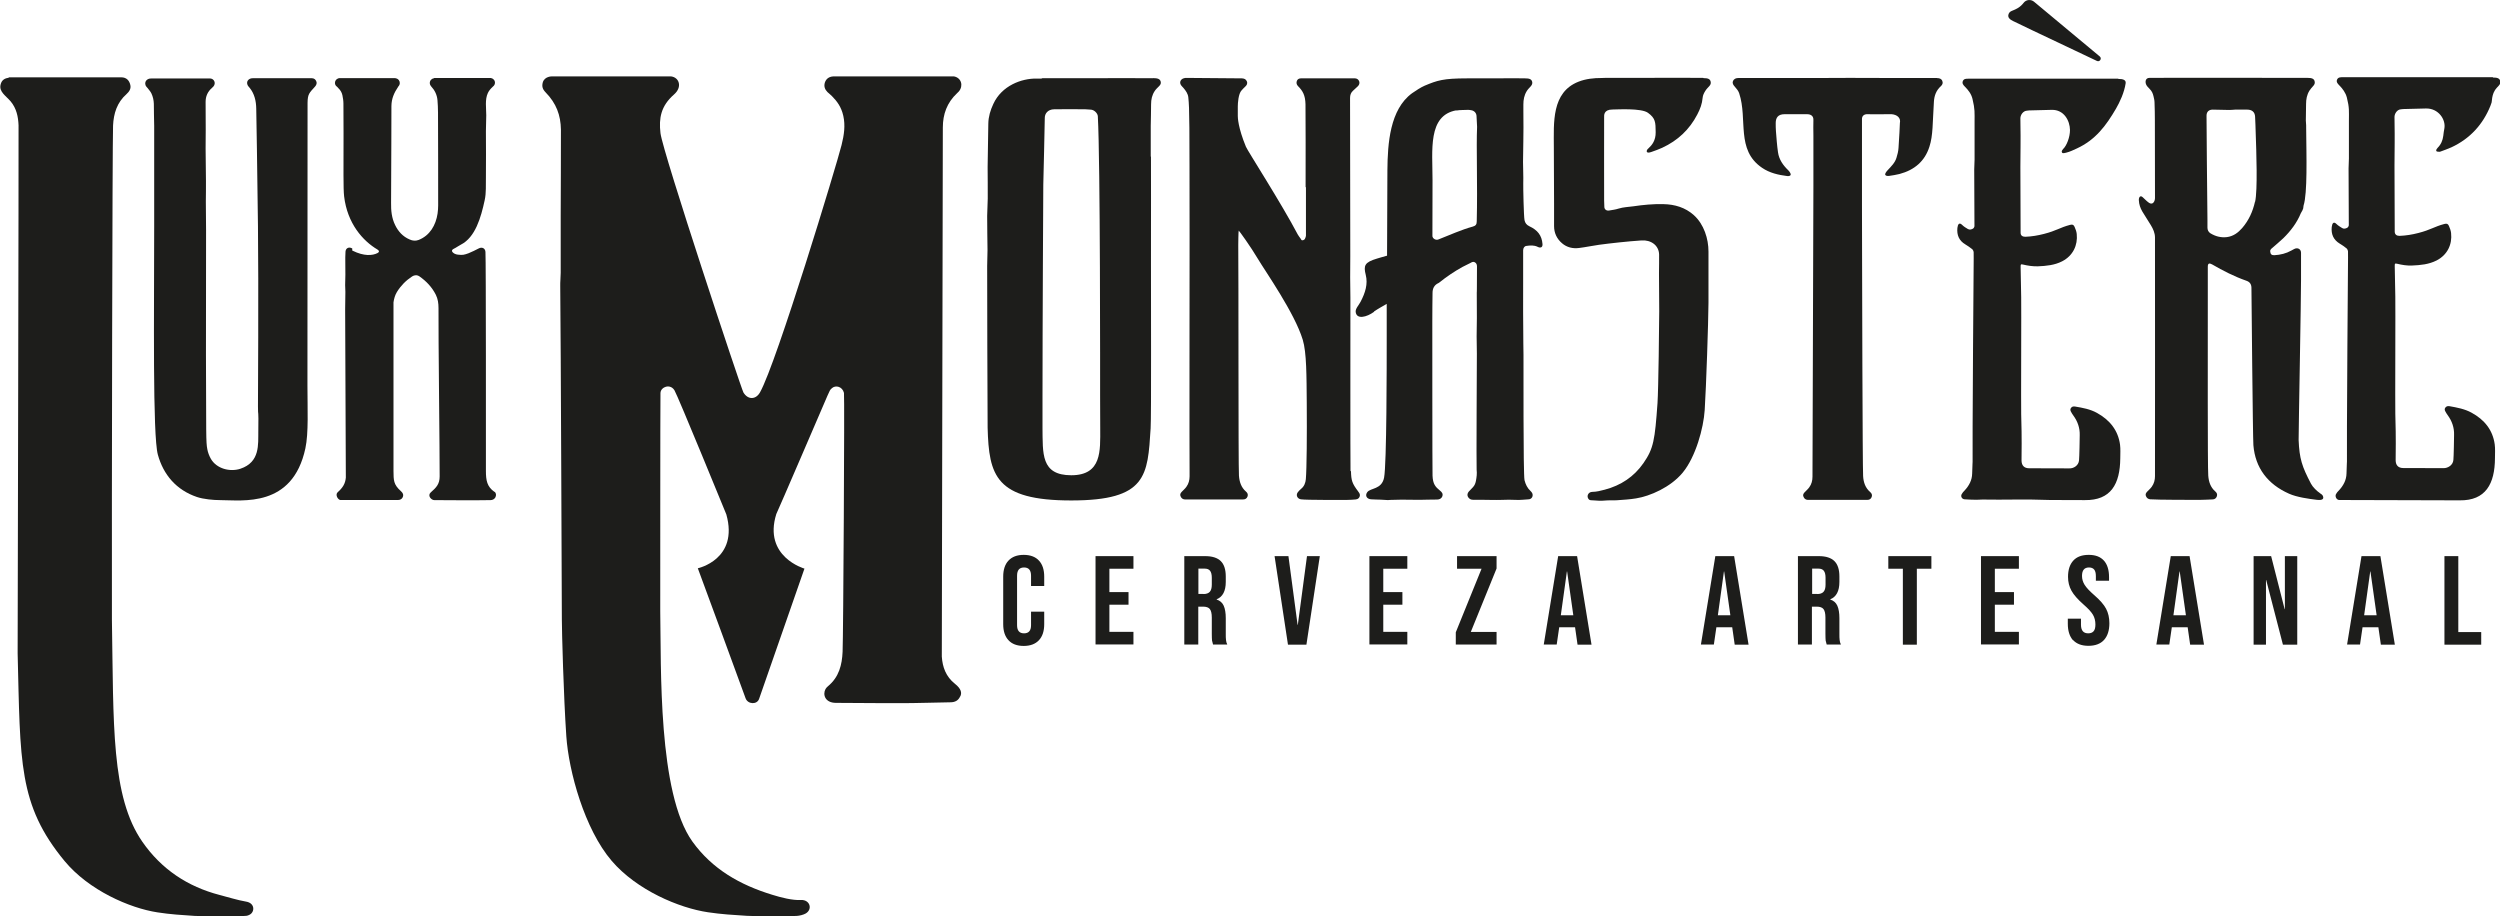
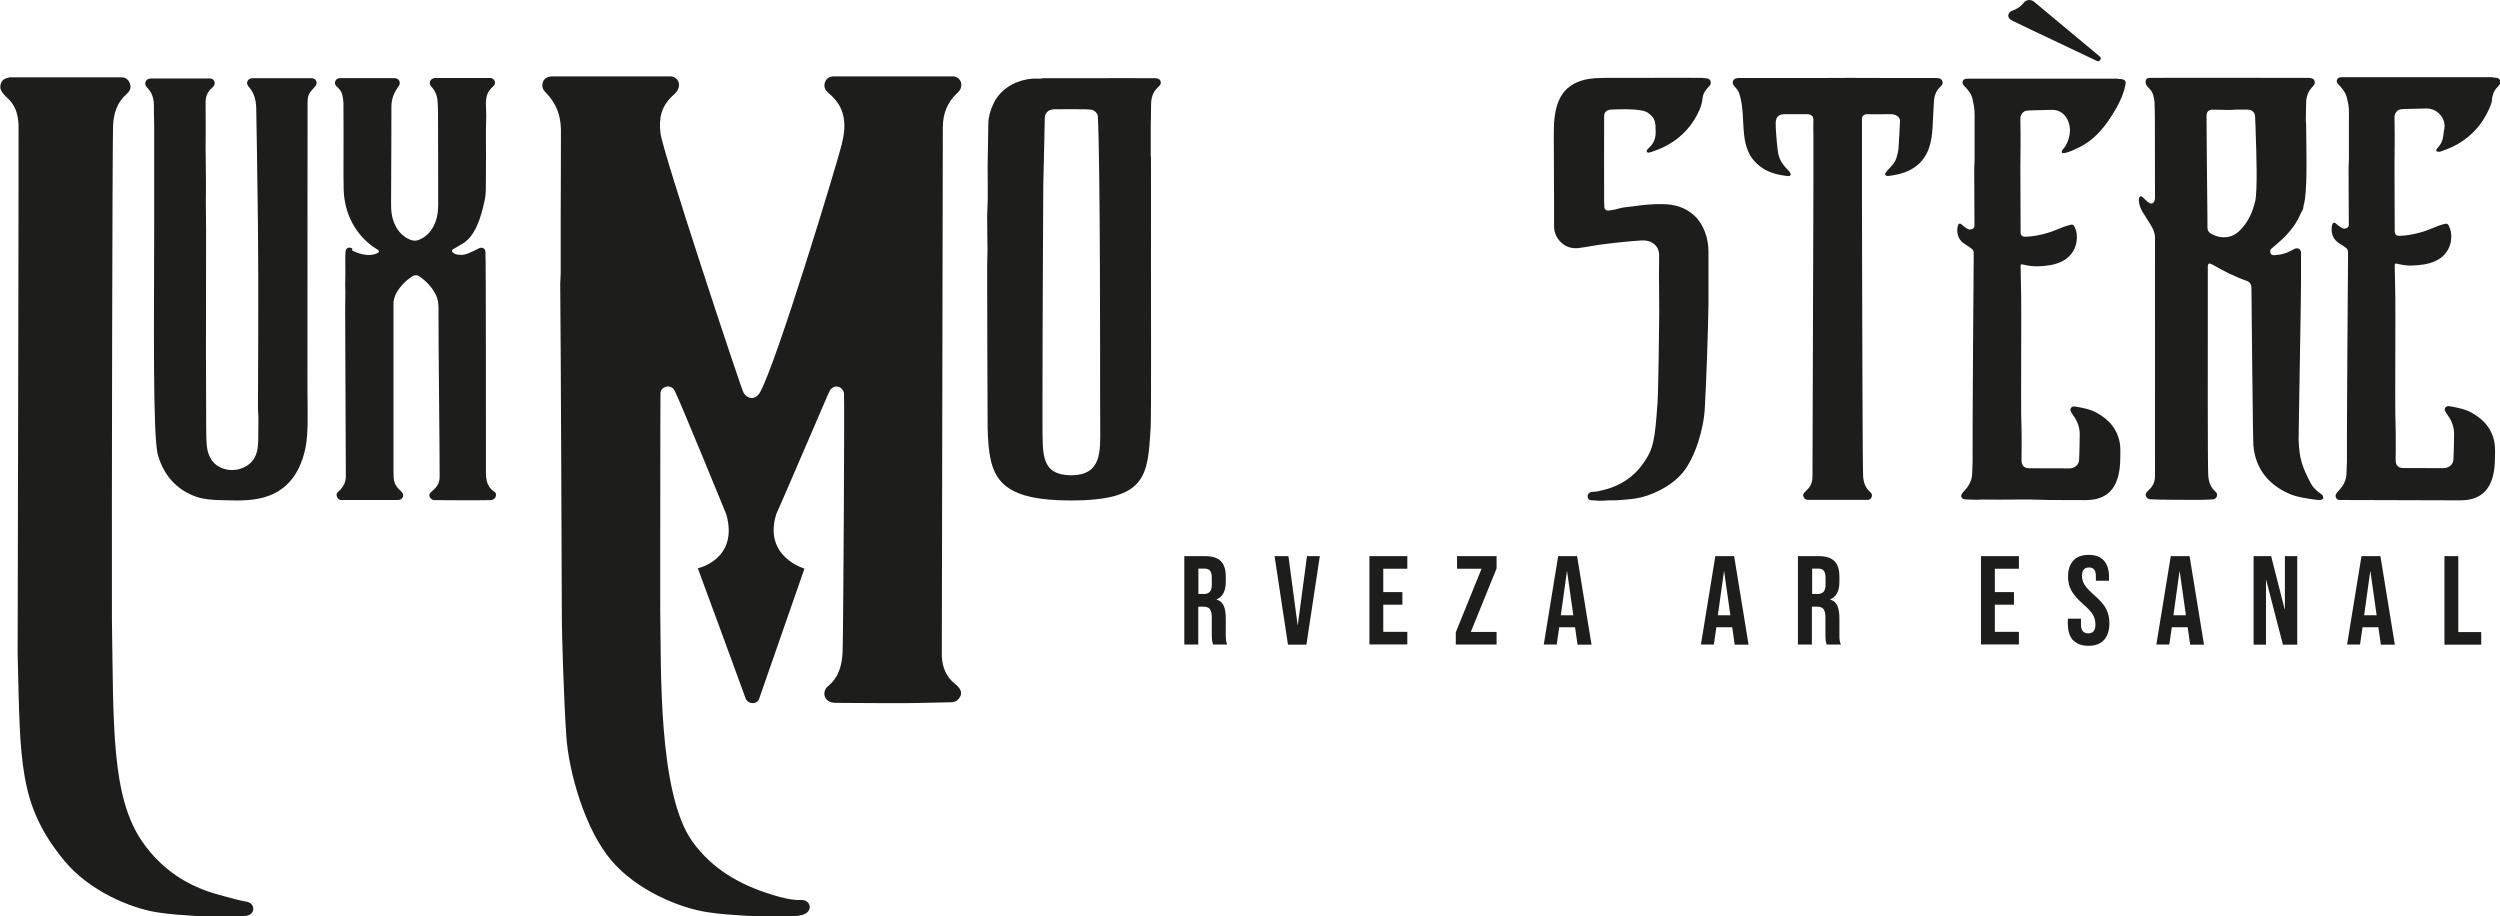
<svg xmlns="http://www.w3.org/2000/svg" id="Capa_2" viewBox="0 0 218.25 79.98">
  <defs>
    <style>
      .cls-1 {
        fill: #1d1d1b;
      }
    </style>
  </defs>
  <g id="Capa_1-2" data-name="Capa_1">
    <path class="cls-1" d="M27.29,6.83c-.22-.01-5.29,0-5.29,0-.34.04-.52.31-.38.61.03.07.1.14.16.21.44.53.58,1.18.59,1.84,0,0,.11,6.18.15,10.25.06,5.02,0,15.73,0,15.73,0,1.06.06-.02.03,2.18-.02,1.13.17,2.69-1.56,3.27-.9.3-2.09.01-2.59-.88-.14-.25-.25-.54-.3-.82-.13-.66-.09-1.22-.12-8.24,0-.42.01-10.44.01-10.86,0-.84-.02-1.68-.02-2.53,0-.59.02-1.19.01-1.78,0-.94-.03-1.89-.03-2.83,0-.55.01-1.1.01-1.65,0-.81-.01-1.63-.01-2.44,0-.48.18-.89.55-1.21.05-.04.1-.09.14-.14.23-.28.06-.67-.29-.69,0,0-4.53,0-5.07,0-.11,0-.23,0-.34.05-.28.13-.3.4-.22.58.03.07.11.14.16.2.12.16.26.31.34.48.13.28.2.58.21.9,0,.64.02,1.27.03,1.91,0,0,0,7.89,0,7.89h0v.92c0,7.59-.14,18.23.32,19.91.48,1.75,1.61,3.09,3.42,3.7.57.19,1.43.27,2.02.27,1.93,0,6.32.7,7.44-4.52.29-1.34.18-3.5.18-5.45,0-10.09.01-24.71.01-24.71.01-.78.15-.86.66-1.43.11-.13.18-.29.1-.46-.07-.16-.19-.25-.36-.26Z" />
    <path class="cls-1" d="M100.65,6.83s-2.2-.02-9.74,0l.06.03c-.18,0-.34,0-.49,0-1.3-.02-3.03.62-3.76,2.21-.26.55-.43,1.12-.44,1.72-.05,3.7-.06,3.8-.06,3.8,0,.92.02,1.83.01,2.75,0,.5-.05,1.01-.05,1.51,0,1,.02,1.99.03,2.99,0,.46-.03.92-.03,1.38,0,.59.02,13.5.04,14.11.11,4.19.69,6.36,7.3,6.36s6.67-2.17,6.93-6.29c.07-1.04.02-11.6.03-14.43.01-9.06,0-3,0-9.3h-.02c0-.87,0-1.75,0-2.62,0-.02,0-.04,0-.05.01-.63.03-1.26.03-1.9,0-.41.08-.8.32-1.16.1-.15.24-.28.37-.41.1-.1.17-.2.16-.33-.02-.33-.32-.38-.7-.38ZM93.53,41.49c-2.68,0-2.49-1.9-2.52-4.2,0-.77,0-1.54,0-2.31h0c0-6.68.07-18.87.07-18.87.01-.66.13-5.09.13-5.82,0-.37.26-.74.82-.75.61,0,2.12-.02,2.72,0,.15,0,.3.03.45.03.32,0,.62.32.64.57.22,3.91.2,23.2.2,24.5,0,.69.01,1.8.01,2.77,0,1.92.16,4.08-2.53,4.08Z" />
-     <path class="cls-1" d="M119.96,27.19c.3-.21.77-.47,1.1-.66,0,1.38,0,2.37,0,2.83,0,2.58,0,11.15-.23,12.34-.21,1.05-1.19.88-1.47,1.27-.21.29-.05.59.33.62.28.02.56.02.84.03,1.33.07-.24.03,1.82,0,.76,0,1.53.03,2.29,0,.27-.01.55,0,.82-.01.21,0,.39-.09.46-.3.07-.21-.05-.35-.2-.47-.42-.34-.63-.59-.66-1.31-.02-.41-.02-13.02-.02-13.43,0-.38.01-2.38.02-2.53,0-.38.14-.69.52-.86.03-.02.06-.04.09-.06.62-.5,1.29-.95,1.99-1.34.23-.13.47-.22.7-.35.12-.07.24-.14.38-.07.15.08.2.21.2.37,0,3.34-.02,2.05-.02,1.85,0,.89.01,1.77.01,2.66,0,.53-.02,1.06-.02,1.59,0,.5.02,1,.02,1.5,0,.26-.05,9.89-.02,10.15.04.33,0,.64-.06.96-.04.21-.11.4-.26.56-.12.13-.25.26-.37.39-.12.13-.15.33-.06.47.1.15.23.24.43.24.23,0,.45,0,.68,0,.6,0,1.21.03,1.81.01.56-.01.71-.03,1.27,0,.37.02.74-.03,1.1-.05.27-.01.42-.28.32-.52-.03-.08-.1-.15-.16-.21-.28-.26-.43-.58-.52-.94-.12-.53-.08-10.43-.09-10.96-.02-.67-.01-1.34-.02-2-.02-2.27-.01-.87-.01-4.32h0c0-3.47,0-2.09,0-2.79,0-.19.11-.36.27-.38.34-.05.68-.08,1,.08.26.13.44.04.42-.24-.06-.77-.44-1.23-1.15-1.56-.25-.12-.37-.29-.42-.53-.07-.36-.12-2.85-.11-3.22.02-.62-.02-1.25-.02-1.87,0-1.02.06-2.31.03-4.41,0-.2,0-.4,0-.6,0-.41.07-.8.29-1.16.09-.15.22-.28.34-.41.09-.1.15-.2.15-.33-.02-.33-.29-.38-.63-.38,0,0-.42-.02-4.61,0-.17,0-.33,0-.46,0-2.08,0-2.6.18-3.7.64-.31.13-.82.46-1.1.66-1.93,1.41-2.13,4.37-2.15,6.72-.02,2.93-.03,5.41-.03,7.46-.24.07-.66.18-.87.25-1.11.33-1.19.62-.99,1.43.2.79-.04,1.56-.45,2.34-.16.31-.46.6-.43.89.08.69.97.45,1.59,0ZM127.14,9.65c.34-.06.69-.04,1.04-.06.08,0,.16.02.25.03.27.04.45.24.47.49.02.29.03.59.05.96-.08,1.81.05,5.03-.03,8.25,0,.27-.09.39-.34.46-1.02.28-2.02.74-3.02,1.13-.21.08-.48-.07-.51-.29,0-.03.01-4.87.01-4.9,0-2.62-.43-5.64,2.08-6.09Z" />
    <path class="cls-1" d="M169.11,6.81c-.25,0-.5,0-.75,0-10.9,0-3.96-.03-9.64,0-.84,0-1.68,0-2.52,0h0c-1.13,0-2.27,0-3.41,0-.34,0-.68,0-1.02,0-.21,0-.39.06-.48.27-.08.2.03.34.16.49.15.17.31.36.38.57.76,2.28-.31,4.94,2,6.51.66.45,1.41.62,2.19.72.04,0,.09,0,.14,0,.16-.03.21-.1.14-.25-.04-.09-.11-.18-.18-.25-.46-.44-.81-.94-.9-1.57-.09-.61-.13-1.23-.18-1.84-.02-.24-.02-.48-.02-.72,0-.47.21-.77.77-.77h1.97c.28,0,.56.12.55.49-.02.45,0,.9,0,1.36,0,.44,0,3.97,0,4.41,0,.42-.08,25.39-.08,25.39,0,.33-.08.65-.28.92-.11.16-.27.29-.41.44-.11.12-.17.24-.09.4.07.16.19.25.36.26h5.21c.19,0,.32-.09.38-.26.06-.17,0-.31-.13-.42-.43-.37-.59-.86-.62-1.4-.05-.68-.09-18.24-.09-18.89,0-1.97-.01-.62-.01-4.68,0-.33,0-3.85,0-4.29,0-.1,0-3.17,0-3.27-.02-.33.21-.48.51-.46.45.02,1.8-.01,2.08,0,.47.04.82.31.72.78,0,0-.06,1.45-.12,2.17-.02.29-.09.58-.18.86-.13.43-.45.74-.75,1.06-.08.08-.15.17-.2.26-.08.15-.02.24.15.26.04,0,.09,0,.14,0,.31-.05.63-.09.93-.17,1.31-.35,2.21-1.12,2.61-2.39.32-.98.27-2.08.39-3.93.03-.51.2-.98.6-1.34.15-.13.21-.29.13-.47-.08-.19-.25-.24-.45-.24Z" />
    <path class="cls-1" d="M184.91,6.87s-13,0-13.07,0c-.2,0-.39,0-.48.2-.09.2.03.35.17.49.31.31.57.65.67,1.08.22.92.18,1.17.18,2.02,0,1.09,0,2.19,0,3.28,0,.28-.03.57-.03.85,0,.59.02,4.36.02,4.94,0,.08-.06.19-.13.23-.14.08-.3.12-.45.03-.17-.1-.35-.21-.49-.35-.25-.25-.38-.08-.42.26-.06.62.14,1.11.7,1.44.2.12.4.26.59.41.07.06.12.17.13.27.01.35,0,.7,0,1.05-.02,1.32-.09,13.08-.09,14.12-.01,4.94.02,2.02-.04,4.15-.01.58-.27,1.06-.66,1.48-.1.1-.2.21-.26.33-.1.2.03.42.26.44.35.03.69.03,1.04.04.17,0,.35-.02.52-.02.57,0,.85.01,1.42.01.94,0,1.87-.02,2.81-.01.56,0,1.12.04,1.68.04,1.01,0,2.02,0,3.03.01,2.27.03,3.07-1.4,3.09-3.65,0-.4.03-.8-.02-1.19-.17-1.25-.89-2.15-2.01-2.77-.59-.33-1.26-.45-1.92-.56-.14-.02-.26,0-.34.11-.09.1-.08.22-.02.33.06.12.13.23.21.34.38.52.58,1.09.56,1.73,0,.21-.03,1.93-.06,2.19-.04.45-.47.72-.86.7-.27-.01-2.98,0-3.49-.01-.45,0-.67-.25-.67-.69,0-.95.04-1.63-.03-4.04-.02-.64.02-9.57,0-10.21,0-.08-.05-2.57-.05-2.65,0-.22.02-.24.23-.19.42.1.84.16,1.27.15.74-.03,1.47-.1,2.13-.44.95-.49,1.37-1.41,1.27-2.38-.02-.21-.1-.43-.19-.63-.09-.19-.18-.22-.39-.17-.91.24-1.18.51-2.28.79-.54.14-1.08.23-1.63.25-.25,0-.41-.11-.41-.35,0-.1-.02-5.66-.02-5.75,0-2.08.04-1.61,0-4.24,0-.29.23-.65.58-.67.06,0,.12-.02.18-.02.66-.02,1.31-.03,1.97-.05,1.08-.03,1.59.95,1.6,1.76,0,.63-.29,1.37-.6,1.66-.06.06-.13.17-.12.24.03.12.08.16.38.08.33-.08.64-.23.94-.37,1.63-.75,2.55-1.99,3.42-3.48.33-.57.72-1.4.84-2.21.05-.32-.29-.38-.63-.38Z" />
    <path class="cls-1" d="M217.62,6.74s-13.03,0-13.1,0c-.2,0-.39,0-.49.2-.09.2.03.35.17.49.31.31.57.66.68,1.08.23.92.18,1.17.18,2.03,0,1.1,0,2.19,0,3.29,0,.29-.03.57-.03.86,0,.59.02,4.37.02,4.96,0,.08-.06.19-.13.23-.14.08-.3.12-.45.03-.17-.11-.35-.21-.49-.35-.25-.25-.38-.08-.42.26-.06.62.14,1.11.7,1.45.21.12.4.26.59.41.07.06.12.17.13.27.01.35,0,.7,0,1.05-.02,1.32-.09,13.12-.09,14.16-.01,4.95.02,2.02-.04,4.17-.01.58-.27,1.06-.66,1.48-.1.1-.2.21-.26.33-.1.2.04.49.27.51l10.53.03c2.27.03,3.07-1.44,3.08-3.69,0-.4.03-.8-.02-1.19-.17-1.26-.9-2.16-2.02-2.77-.6-.33-1.26-.45-1.93-.57-.14-.02-.26,0-.35.11-.09.1-.08.22-.02.33.06.12.13.23.21.34.38.52.58,1.09.56,1.73,0,.21-.03,1.93-.06,2.19-.04.45-.48.72-.87.71-.27-.01-2.99,0-3.5-.01-.45,0-.67-.25-.67-.69,0-.95.04-1.64-.03-4.05-.02-.64.02-9.6,0-10.24,0-.08-.05-2.58-.05-2.66,0-.22.02-.24.23-.19.42.1.84.17,1.28.15.74-.03,1.47-.1,2.14-.44.96-.49,1.38-1.42,1.27-2.39-.02-.21-.1-.43-.19-.63-.09-.19-.18-.22-.39-.17-.91.24-1.18.51-2.28.79-.54.14-1.08.23-1.64.25-.25,0-.41-.11-.42-.36,0-.1-.02-5.67-.02-5.77,0-2.09.04-1.61,0-4.25,0-.29.23-.66.58-.67.06,0,.12-.02.18-.02.66-.02,1.32-.03,1.98-.05,1.09-.03,1.77.97,1.61,1.77-.04.2-.07.41-.09.61-.05.41-.2.76-.5,1.06-.06.06-.13.17-.12.24.03.12.17.08.27.1.03,0,.07,0,.11-.02.32-.12.64-.23.95-.37,1.63-.76,2.75-2,3.4-3.61.12-.3.12-.34.13-.46,0,0,0-.01,0-.02.03-.31.09-.61.26-.88.09-.15.22-.28.34-.41.09-.1.15-.2.14-.33-.02-.33-.29-.38-.63-.38Z" />
    <path class="cls-1" d="M83.84,60.78c.13-.28.1-.63-.48-1.09-.78-.62-1.08-1.45-1.14-2.37,0-.14.09-46.68.09-46.2,0-1.14.36-2.16,1.24-2.98.06-.05.11-.1.16-.16.41-.49.22-1.19-.43-1.31h-10.53c-.35.02-.62.18-.74.54-.1.33,0,.6.23.83.12.12.27.22.38.34.46.47.82.94,1,1.73.19.84.07,1.67-.15,2.55-.41,1.66-5.67,19.02-7.12,21.59-.37.66-1.06.66-1.45.01-.18-.29-7.05-20.98-7.24-22.64-.15-1.3.03-2.36,1.18-3.37.75-.65.46-1.49-.25-1.58h-10.44s-.6,0-.76.51c-.1.35-.03.6.24.88.94.96,1.32,2,1.34,3.26.01.77-.02,6.59-.02,7.49,0,1.67,0,3.33,0,5,0,.39-.05.79-.04,1.18.05,4.22.14,29.07.14,29.07,0,1.02.15,6.7.39,10.21.21,3.07,1.59,8.11,3.96,10.88,2.19,2.56,5.89,4.12,8.41,4.49,1.12.17,2.25.24,3.38.31.75.05,3.66.05,4.35.01.25-.01.61-.1.81-.22.62-.38.34-1.21-.42-1.17s-1.75-.22-2.49-.45c-2.86-.87-5.27-2.26-6.99-4.65-3.03-4.22-2.72-15.28-2.81-20.11,0,0,0-18.42.02-19.05.01-.3.26-.49.48-.55.11-.03.49-.09.74.31.28.45,4.53,10.84,4.53,10.84,1.1,3.93-2.49,4.7-2.49,4.7,0,0,4,10.84,4.17,11.35.19.53,1,.58,1.18.05.18-.51,3.96-11.37,3.96-11.37,0,0-3.62-1.03-2.46-4.76.05-.06,4.47-10.34,4.47-10.34.21-.45.2-.5.41-.67.31-.26.89-.13,1.03.43.06.24-.06,21.38-.12,22.6-.05,1.14-.31,2.21-1.28,3.01-.08.07-.16.15-.21.24-.27.5-.03,1.2.89,1.21,7.8.06,6.49.01,10.01-.05.4,0,.69-.15.85-.51Z" />
    <path class="cls-1" d="M.75,6.75h9.83c.46,0,.71.27.8.68.07.32-.1.57-.33.78-.84.74-1.13,1.7-1.18,2.75-.06,1.46-.12,33.44-.1,43.15.15,9.14-.08,15.44,2.66,19.38,1.66,2.39,3.94,3.91,6.74,4.64.7.18,1.59.46,2.31.58.79.13.77.9.32,1.14-.21.12-.35.11-.6.12,0,0-3.47.04-4.19-.01-1.09-.07-2.18-.14-3.26-.31-2.43-.37-6-1.93-8.11-4.48-4.06-4.91-3.86-8.64-4.1-18.14h0s0,0,0-.01c0-.04.1-45.54.08-46.08-.03-.75-.18-1.48-.69-2.09-.42-.49-1.03-.84-.88-1.46.1-.43.39-.56.73-.61Z" />
-     <path class="cls-1" d="M117.9,41.13c-.02-.92-.01-14.2-.01-15.12,0-.6-.02-1.2-.02-1.8,0-.61.01-1.23.01-1.85,0,0-.02-13.81-.02-13.81,0-.25.07-.46.26-.63.14-.12.27-.26.41-.38.29-.26.13-.68-.23-.7h-4.73c-.17,0-.31.08-.36.24-.05.16-.02.3.1.43.42.42.64.8.66,1.59.02.89.01,5.49.01,7.24h.03c0,1.39,0,2.79,0,4.18,0,.05,0,.1-.02.15-.04.13-.08.27-.23.3-.16.03-.13-.02-.23-.16-.08-.11-.16-.21-.23-.33-1.44-2.74-4.39-7.32-4.53-7.67-.69-1.67-.71-2.55-.71-2.68,0-.28,0-.56,0-.84,0-.28.05-1.11.33-1.4.1-.11.2-.22.31-.32.14-.13.23-.27.15-.47-.08-.19-.23-.25-.43-.26l-4.82-.04c-.08,0-.17,0-.25.03-.31.09-.42.39-.22.64.05.07.12.13.18.2.21.25.4.51.43.83.11,1.09.1,1.92.11,12.21h0s0,.1,0,.16c0,2.56-.02,19.02,0,20.35,0,.16,0,.29,0,.36,0,.33-.08.65-.28.92-.11.16-.27.29-.41.44-.11.12-.17.24-.09.4.07.16.19.25.36.26h5.1c.19,0,.32-.09.38-.26.06-.17,0-.31-.13-.42-.43-.37-.58-.86-.62-1.4-.06-.84-.03-18.34-.06-20.14,0-.06.01-1.19.04-1.25.01-.03,1.07,1.44,1.67,2.46.68,1.14,3.21,4.73,3.92,7.07.34,1.11.33,3.2.35,5.51.02,2.76,0,5.75-.08,6.66-.03.32-.14.63-.42.85-.1.08-.2.19-.28.29-.19.25-.05.57.27.62.49.07,3.57.05,4.06.05.24,0,.48-.02.73-.04.21-.02.35-.16.36-.36,0-.15-.08-.24-.16-.35-.52-.69-.6-.94-.62-1.76Z" />
    <path class="cls-1" d="M148.69,6.8s-1.83-.02-8.61,0h.04c-.13.01-.24.01-.31.01-.68,0-1.36.07-2,.32-2.38.93-2.16,3.6-2.16,5.71,0,.94.01,4,.02,4.94,0,.65,0,1.31,0,1.96,0,.6.24,1.11.7,1.5.42.36.94.48,1.48.41.58-.07,1.16-.2,1.75-.28.96-.13,2.5-.3,3.7-.38.83-.06,1.52.43,1.54,1.23.01.52-.01,1.04-.01,1.56,0,.77,0-.58,0,.19,0,1.07.01,2.14.02,3.22,0,.99-.07,6.82-.15,8-.23,3.22-.34,3.96-1.22,5.23-.83,1.2-1.98,1.96-3.39,2.33-.35.09-.72.19-1.08.19s-.55.4-.3.66c.08.09.24.07.36.08.34.02.67.06,1.01.02.36-.04.74,0,1.1-.03.55-.04,1.1-.07,1.64-.16,1.22-.19,3.02-.97,4.08-2.25,1.13-1.37,1.82-3.88,1.92-5.46.13-2.03.32-7.69.33-9.36,0-1.43,0-3.93,0-4.48,0-1.11-.39-2.38-1.28-3.18-.75-.67-1.66-.94-2.66-.96-.88-.02-1.75.06-2.62.19-.43.06-.87.07-1.29.2-.27.09-.56.12-.84.17-.21.03-.38-.09-.4-.29-.01-.2-.02-.4-.02-.59,0-.29-.01-7.02,0-7.28,0-.14-.05-.66.73-.66.36,0,2.52-.14,3.1.29.66.48.66.82.67,1.69.01.73-.33,1.13-.6,1.38-.05.05-.11.1-.15.16-.06.1-.09.36.39.18.31-.11.63-.22.93-.36,1.36-.63,2.38-1.59,3.06-2.9.26-.5.42-.92.47-1.47.02-.21.11-.4.23-.59.09-.15.22-.28.34-.41.09-.1.15-.2.14-.33-.02-.33-.29-.38-.63-.38Z" />
    <path class="cls-1" d="M202.53,43.05c-.26-.17-.63-.53-.78-.82-.79-1.51-1.01-2.18-1.08-3.81,0-1.12.22-12.65.21-14,0-.97,0-1.98,0-2.35,0-.33-.3-.49-.6-.33-.08.04-.16.09-.24.13-.46.26-.96.38-1.49.41-.24.01-.34-.09-.36-.32-.02-.18.11-.25.21-.34.31-.28.64-.54.94-.83.64-.63,1.18-1.34,1.52-2.17.04-.09.1-.16.14-.25.03-.06.05-.12.07-.18.02-.08.01-.16.03-.24.35-1.06.25-4.33.23-6.62,0-.27,0-.54-.03-.8,0-.48.02-.96.02-1.45,0-.41.07-.8.29-1.16.09-.15.22-.28.33-.41.09-.1.15-.2.14-.33-.02-.33-.29-.38-.63-.38,0,0-13.28-.02-13.8,0-.35,0-.39.33-.3.56.05.14.2.29.31.4.19.19.28.38.34.64.04.18.09.36.09.54.02.53.03,1.06.03,1.58,0,1.53.01,5.18.01,6.72,0,.09,0,.19-.04.28-.1.27-.3.33-.53.15-.18-.13-.33-.3-.5-.45-.21-.2-.35,0-.34.25.04.79.42,1.13,1.05,2.19.2.33.36.68.36,1.08,0,.96.01,19.87,0,20.83,0,.33-.08.64-.28.92-.11.16-.27.29-.41.44-.11.12-.17.24-.09.4.07.16.19.24.36.26.67.05,3.66.05,4.33.05.37,0,.74-.03,1.11-.04.19,0,.32-.1.38-.27.06-.17,0-.31-.13-.42-.43-.37-.58-.86-.62-1.39-.06-.82-.04-11.04-.04-15.29h0v-1.91c0-.67,0-.94,0-1.04,0-.28.12-.34.37-.2.97.56,1.94,1.06,3,1.43.29.1.43.29.44.6,0,.08.12,13.14.17,13.75.16,1.98,1.24,3.41,3.11,4.24.69.31,1.72.45,2.46.54.35.04.63-.02.5-.34-.05-.11-.16-.18-.27-.25ZM196.86,17.61c-.19.85-.54,1.63-1.12,2.3-.35.4-.77.72-1.34.79-.53.06-1-.07-1.44-.34-.17-.11-.25-.29-.25-.49,0-.23,0-.45,0-.68h0c-.04-3.22-.07-7.5-.08-9.09,0-.34.2-.53.54-.53.48,0,.97.03,1.45.03.17,0,.33-.02.5-.03.35,0,.71,0,1.06,0,.42,0,.67.21.69.62.03.45.03.89.05,1.34.06,1.74.18,5.07-.05,6.09Z" />
    <path class="cls-1" d="M43.15,42.93c-.63-.45-.73-.98-.73-1.82,0-2.14.01-18.37-.04-19.12-.02-.31-.29-.45-.57-.31-.28.14-.62.32-.91.43-.39.14-.51.17-.93.12-.1-.01-.21-.04-.3-.09-.27-.16-.28-.32-.04-.43.21-.1.4-.25.6-.35,1.27-.64,1.76-2.39,2.08-3.87.15-.67.09-1.35.11-2.02.02-.99,0-3.04,0-4.03,0-.46.03-.92.03-1.38,0-.63-.13-1.36.14-1.94.1-.22.27-.4.44-.56.11-.08.18-.2.18-.34,0-.21-.15-.37-.35-.41,0,0,0,0-.01,0h-.01s-.03,0-.04,0-.03,0-.04,0h-4.85s-.02.01-.03.02c-.2.03-.36.2-.36.41,0,.11.04.21.11.28,0,0,0,0,0,.01.32.34.52.75.56,1.21.06.61.05,1.57.05,2.17,0,1.2.02,5.5.01,6.3,0,.48.02.96-.05,1.43-.15,1.02-.68,1.93-1.66,2.31-.26.1-.53.07-.77-.04-.6-.25-1.01-.71-1.28-1.27-.3-.61-.36-1.27-.35-1.93.02-2.51.03-8.45.03-8.45.01-.65.22-1.14.61-1.72.08-.08.12-.18.12-.3,0-.2-.14-.36-.32-.4,0,0,0,0,0,0-.03,0-.06-.02-.1-.02,0,0,0,0,0,0,0,0,0,0-.01,0h-4.81s0,0,0,0c0,0,0,0,0,0h-.03s-.09.01-.12.03c-.16.06-.27.21-.27.39,0,.14.07.26.18.33.04.04.08.08.12.13.18.17.3.38.35.61.05.24.09.49.09.74.01.87,0,1.73.01,2.6,0,2.97-.03,4.83.05,5.49.28,2.37,1.63,3.89,2.92,4.65.16.1.16.22,0,.3-.44.23-1.18.29-2.17-.2-.13-.06.05-.15-.08-.22-.27-.14-.53,0-.55.3-.04.66,0,1.25-.01,2,0,.31-.02.62-.02.92,0,.2.02.4.02.59,0,.51-.01,1.01-.02,1.52,0,.04.06,14.7.06,14.7-.05.53-.27.88-.71,1.27-.24.22.01.64.22.68h5.04c.18,0,.35-.08.42-.25.09-.22,0-.38-.16-.52-.66-.59-.64-.95-.65-1.78,0-1.05,0-12.7,0-14.71.05-.32.13-.62.3-.9.34-.55.78-1,1.33-1.36.2-.13.44-.14.64,0,.6.42,1.09.94,1.42,1.59.19.37.24.77.24,1.18-.02,2.22.11,13.01.1,14.69,0,.67-.29.97-.78,1.4-.31.28.05.67.31.67.18,0,3.82.03,4.91,0,.18,0,.35-.09.43-.25.08-.18.07-.37-.08-.48Z" />
    <g>
      <path class="cls-1" d="M175.79,1.86s1.86.91,7.27,3.46c.25.12.46-.22.25-.39l-5.74-4.78c-.28-.23-.69-.19-.91.1-.13.17-.29.32-.48.44-.16.1-.34.18-.52.25-.13.05-.24.12-.3.26-.14.33.11.51.44.67Z" />
      <g>
-         <path class="cls-1" d="M88.04,55.89c-.31-.33-.46-.8-.46-1.4v-4.15c0-.6.15-1.07.46-1.4.31-.33.75-.5,1.33-.5s1.03.17,1.33.5c.31.33.46.8.46,1.4v.82h-1.15v-.9c0-.48-.2-.72-.61-.72s-.61.24-.61.72v4.32c0,.47.2.71.61.71s.61-.24.61-.71v-1.18h1.15v1.09c0,.6-.15,1.07-.46,1.4-.31.33-.75.5-1.33.5s-1.03-.17-1.33-.5Z" />
-         <path class="cls-1" d="M95.64,48.55h3.31v1.1h-2.1v2.04h1.67v1.1h-1.67v2.37h2.1v1.1h-3.31v-7.73Z" />
        <path class="cls-1" d="M103.41,48.55h1.8c.63,0,1.08.15,1.37.44s.43.74.43,1.34v.47c0,.8-.27,1.31-.8,1.52v.02c.29.09.5.27.62.54.12.27.18.64.18,1.09v1.36c0,.22,0,.4.02.54.01.14.05.27.11.4h-1.24c-.04-.13-.07-.24-.09-.35-.01-.11-.02-.31-.02-.6v-1.41c0-.35-.06-.6-.17-.74-.11-.14-.31-.21-.59-.21h-.42v3.31h-1.22v-7.73ZM105.06,51.86c.24,0,.43-.06.55-.19.12-.13.18-.34.18-.63v-.6c0-.28-.05-.48-.15-.61-.1-.13-.26-.19-.47-.19h-.55v2.21h.44Z" />
        <path class="cls-1" d="M111.25,48.55h1.23l.8,6h.02l.8-6h1.12l-1.17,7.73h-1.61l-1.17-7.73Z" />
        <path class="cls-1" d="M119.55,48.55h3.31v1.1h-2.1v2.04h1.67v1.1h-1.67v2.37h2.1v1.1h-3.31v-7.73Z" />
        <path class="cls-1" d="M127.09,55.2l2.25-5.55h-2.14v-1.1h3.45v1.08l-2.25,5.54h2.25v1.1h-3.56v-1.08Z" />
        <path class="cls-1" d="M136.03,48.55h1.65l1.26,7.73h-1.22l-.22-1.54v.02h-1.38l-.22,1.51h-1.13l1.26-7.73ZM137.35,53.71l-.54-3.82h-.02l-.53,3.82h1.09Z" />
        <path class="cls-1" d="M149.74,48.55h1.65l1.26,7.73h-1.21l-.22-1.54v.02h-1.38l-.22,1.51h-1.13l1.26-7.73ZM151.06,53.71l-.54-3.82h-.02l-.53,3.82h1.09Z" />
        <path class="cls-1" d="M156.98,48.55h1.8c.63,0,1.08.15,1.37.44s.43.74.43,1.34v.47c0,.8-.27,1.31-.8,1.52v.02c.29.09.5.27.62.54.12.27.18.64.18,1.09v1.36c0,.22,0,.4.02.54.01.14.05.27.11.4h-1.24c-.04-.13-.07-.24-.09-.35-.01-.11-.02-.31-.02-.6v-1.41c0-.35-.06-.6-.17-.74-.11-.14-.31-.21-.59-.21h-.42v3.31h-1.22v-7.73ZM158.64,51.86c.24,0,.43-.06.55-.19.12-.13.18-.34.18-.63v-.6c0-.28-.05-.48-.15-.61-.1-.13-.26-.19-.47-.19h-.55v2.21h.44Z" />
-         <path class="cls-1" d="M166.12,49.65h-1.27v-1.1h3.76v1.1h-1.27v6.63h-1.22v-6.63Z" />
        <path class="cls-1" d="M172.94,48.55h3.31v1.1h-2.1v2.04h1.67v1.1h-1.67v2.37h2.1v1.1h-3.31v-7.73Z" />
        <path class="cls-1" d="M180.97,55.89c-.3-.34-.45-.82-.45-1.44v-.44h1.15v.53c0,.5.21.75.63.75.21,0,.36-.06.47-.18.11-.12.16-.32.16-.59,0-.32-.07-.61-.22-.86-.15-.25-.42-.54-.82-.89-.5-.44-.85-.84-1.05-1.2-.2-.36-.3-.76-.3-1.21,0-.61.15-1.08.46-1.42.31-.34.76-.5,1.35-.5s1.02.17,1.32.5.45.82.45,1.44v.32h-1.15v-.4c0-.27-.05-.46-.15-.58-.1-.12-.25-.18-.45-.18-.41,0-.61.25-.61.74,0,.28.08.54.23.78.15.24.43.54.82.88.51.44.86.84,1.05,1.2.19.36.29.78.29,1.27,0,.63-.16,1.12-.47,1.46-.31.34-.77.51-1.36.51s-1.03-.17-1.34-.5Z" />
        <path class="cls-1" d="M189.5,48.55h1.65l1.26,7.73h-1.21l-.22-1.54v.02h-1.38l-.22,1.51h-1.13l1.26-7.73ZM190.83,53.71l-.54-3.82h-.02l-.53,3.82h1.09Z" />
        <path class="cls-1" d="M196.75,48.55h1.52l1.18,4.63h.02v-4.63h1.08v7.73h-1.25l-1.46-5.64h-.02v5.64h-1.08v-7.73Z" />
        <path class="cls-1" d="M206.16,48.55h1.65l1.26,7.73h-1.22l-.22-1.54v.02h-1.38l-.22,1.51h-1.13l1.26-7.73ZM207.48,53.71l-.54-3.82h-.02l-.53,3.82h1.09Z" />
        <path class="cls-1" d="M213.4,48.55h1.21v6.63h2v1.1h-3.21v-7.73Z" />
      </g>
    </g>
  </g>
</svg>